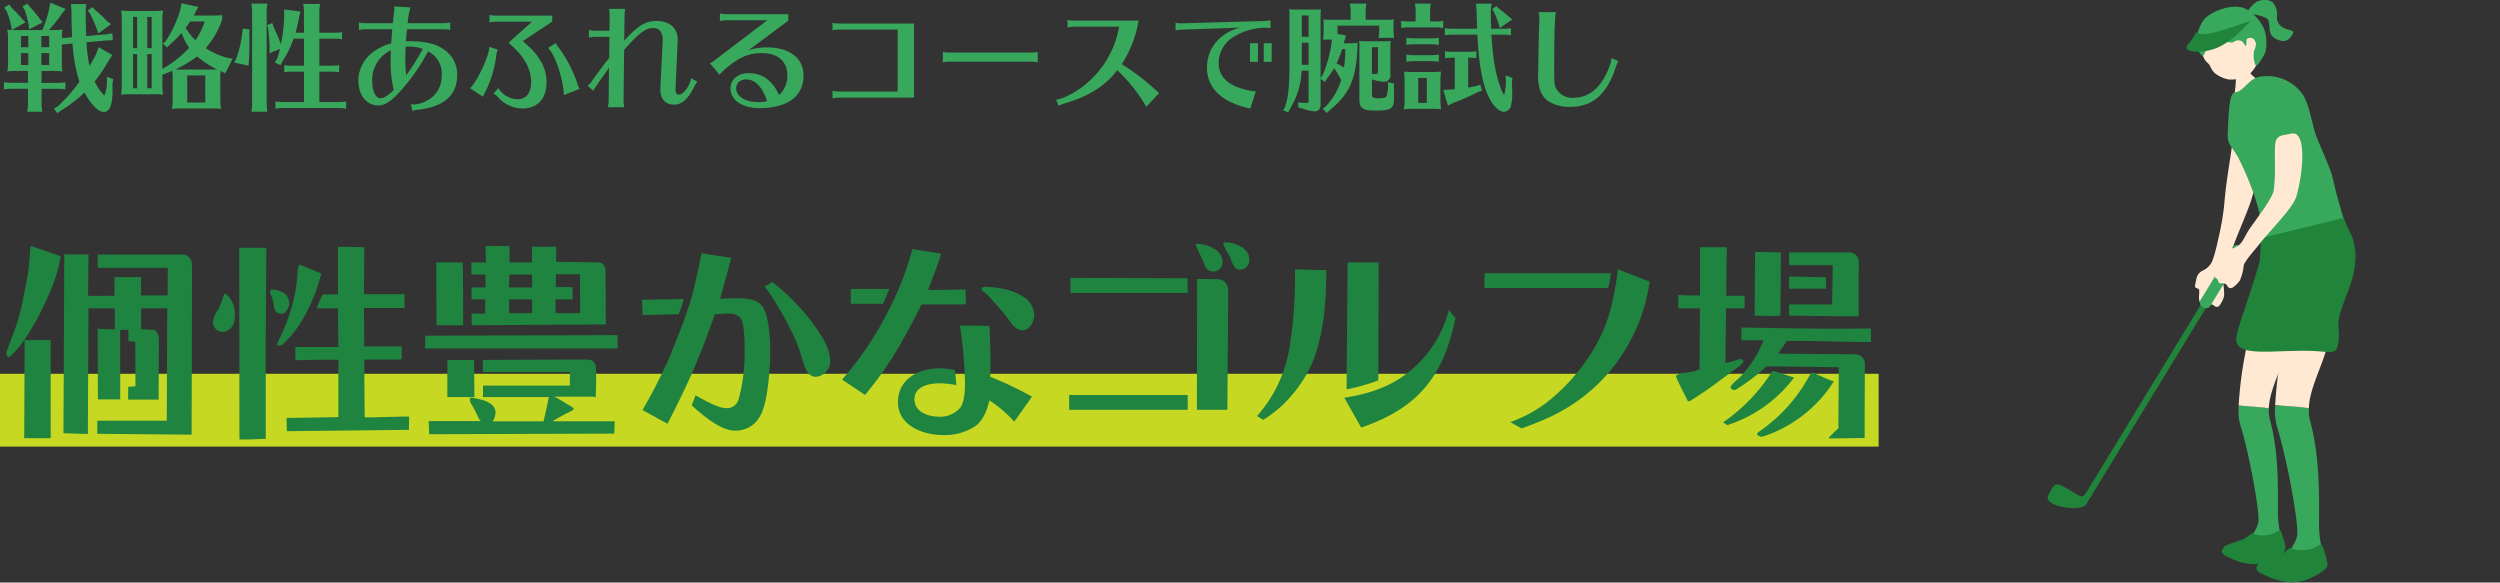
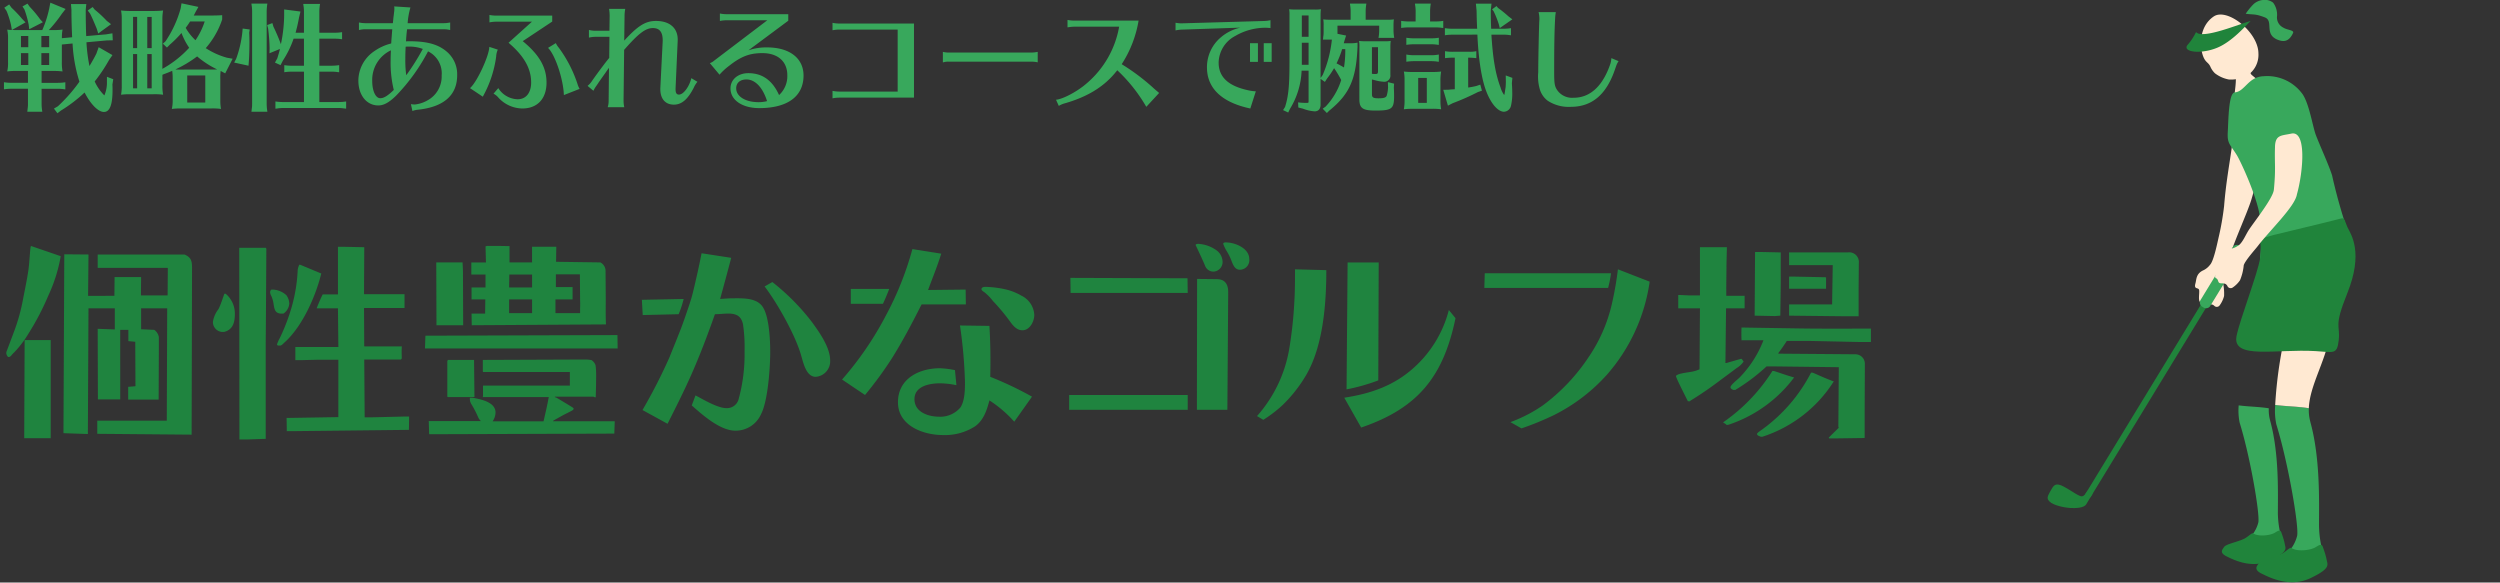
<svg xmlns="http://www.w3.org/2000/svg" width="515" height="120" viewBox="0 0 515 120">
  <rect x="0" y="0" width="515" height="120" fill="#333333" stroke="none" />
  <defs>
    <clipPath id="clip-path">
      <rect id="Rectangle_6423" data-name="Rectangle 6423" width="515" height="120" transform="translate(-14208 12570)" fill="#fff" stroke="#707070" stroke-width="1" />
    </clipPath>
    <clipPath id="clip-path-2">
      <rect id="Rectangle_6344" data-name="Rectangle 6344" width="63.421" height="119.938" fill="none" />
    </clipPath>
  </defs>
  <g id="scene_text01" transform="translate(14208 -12570)">
    <g id="Mask_Group_2144" data-name="Mask Group 2144" clip-path="url(#clip-path)">
      <g id="Group_6200" data-name="Group 6200" transform="translate(-13786.185 12570)">
        <g id="Group_6200-2" data-name="Group 6200" clip-path="url(#clip-path-2)">
          <path id="Path_27728" data-name="Path 27728" d="M54.871,16.128c.18-.056,2.594-.606,2.812-.7.215.377,0,3.9.925,4.7,2.9,2.509,8.97,6.445,6.982,7.6-1.188,1.2-4.208,1.146-6.444,1.682-.439.105-4.572.3-4.505-1.671.056-1.636.707-5.2.673-6.786a21.431,21.431,0,0,0-.223-2.569c-.073-.762-.135-1.988-.219-2.258" transform="translate(-16.545 -4.672)" fill="#ffe9d2" />
          <path id="Path_27729" data-name="Path 27729" d="M57.132,12.291A5.061,5.061,0,0,1,55,16.741a6.977,6.977,0,0,1-3.947.939,6.7,6.7,0,0,1-2.882-1.287,4.245,4.245,0,0,1-.929-1.34c-.532-1.192-1.292-.712-1.847-3.43-.169-.825-.562-4.841,2.537-6.935,2.725-1.841,9.165,3.176,9.2,7.6" transform="translate(-13.712 -1.301)" fill="#ffe9d2" />
-           <path id="Path_27730" data-name="Path 27730" d="M48.1,8.5c-1.88-1.161-2.167,4.369-3.044,3.483-2.332-2.356-.35-6.672.812-7.727,1.62-1.471,5.99-3.231,8.594-1.658A9.155,9.155,0,0,1,57.99,6.791a9.065,9.065,0,0,1,.172,4.616,11.637,11.637,0,0,1-1.713,2.659c-.48.551-1.021-2.393-.486-3.257.549-1.632.116-1.942-.335-2.244s-1.341-.178-1.348.323c-.035,2.493-.417.233-1.183.091-2.081-.386-.32,1.36-5-.478" transform="translate(-13.313 -0.6)" fill="#38a85c" />
          <path id="Path_27731" data-name="Path 27731" d="M41.244,11.136a11.365,11.365,0,0,0,1.75-2.652c1.3,1.606,9.232-1.8,11.242-2.265-1.025.968-3.753,4.163-6.785,5.458-3.393,1.449-7.385.951-6.207-.541" transform="translate(-12.424 -1.883)" fill="#20843b" />
          <path id="Path_27732" data-name="Path 27732" d="M58.52,2.826A13.838,13.838,0,0,1,60.133.856a3.39,3.39,0,0,1,1.841-.85A2.843,2.843,0,0,1,64.169.55a4.129,4.129,0,0,1,.791,2.917,2.325,2.325,0,0,0,1.3,2.218c.779.514,2.284.507,2.016,1.1-.785,1.733-1.834,1.85-2.872,1.511-3.345-1.092-.95-3.958-2.978-4.728s-2.244-.5-3.909-.74" transform="translate(-17.719 0)" fill="#38a85c" />
          <path id="Path_27733" data-name="Path 27733" d="M51.149,42.644c-.5,3.7-1.219,7.382-1.618,12.357a56.887,56.887,0,0,1-1.16,6.582c-.257,1.14-.994,4.715-1.719,5.474a3.872,3.872,0,0,1-1.314,1.114c-1.622.692-1.477,1.92-1.707,2.727-.4,1.4.686.718.768,1.443s-.3,2.4.344,2.455.586.812,1.215.665c.466-.109.949-.45,1.512.024a.727.727,0,0,0,1.125-.02,5.6,5.6,0,0,0,.934-1.954,10.409,10.409,0,0,0-.333-3.181c-.041-1.053,1.117-3.867,1.387-4.71,1.3-4.057,3.589-8.917,4.54-11.875,1.408-4.653,2.494-10.361.035-11.15-1.989-.638-3.675-2.412-4.008.051" transform="translate(-13.184 -12.528)" fill="#ffe9d2" />
          <path id="Path_27734" data-name="Path 27734" d="M62.9,122.857c1.841,6.653,1.622,14.488,1.606,18.816a19.3,19.3,0,0,0,.549,4.645,19.214,19.214,0,0,1-.188,3.092c.128,2.164-7.8,1.126-6.294-2.288,0-.008.02,0,.026-.006a6.666,6.666,0,0,0,1.88-3.221c.356-1.779-1.7-13.668-3.842-20.544a12.268,12.268,0,0,1-.2-3.577c2.05.268,4.111.27,6.2.6a8.052,8.052,0,0,0,.266,2.486" transform="translate(-17.08 -36.266)" fill="#38a85c" />
-           <path id="Path_27735" data-name="Path 27735" d="M58.507,99.776s8.185-.1,7.922,1.443c-.776,4.558-3.614,8.958-3.78,13.1-2.089-.328-4.149-.33-6.2-.6a79.123,79.123,0,0,1,2.057-13.941" transform="translate(-17.093 -30.211)" fill="#ffe9d2" />
          <path id="Path_27736" data-name="Path 27736" d="M63.79,157.34c-.224-.929-.724-.535-1.408-.128-1.033.614-3.487.821-4.431.137-.3-.217-1.038.73-2.009,1.167-1.489.671-3.648,1.035-4.034,1.676-.222.37-1.064,1.092.508,1.87s5.29,2.651,9.11.812,3.029-2.45,2.9-3.414a15.423,15.423,0,0,0-.632-2.121" transform="translate(-15.589 -47.469)" fill="#20843b" />
          <path id="Path_27737" data-name="Path 27737" d="M74.443,123.088c2.057,7.434,1.812,16.19,1.8,21.026a21.593,21.593,0,0,0,.613,5.191,21.482,21.482,0,0,1-.21,3.456c.143,2.418-8.716,1.258-7.033-2.557,0-.01.022,0,.029-.008a7.458,7.458,0,0,0,2.1-3.6c.4-1.988-1.9-15.274-4.293-22.958a13.721,13.721,0,0,1-.227-4c2.291.3,4.593.3,6.927.669a8.99,8.99,0,0,0,.3,2.778" transform="translate(-20.343 -36.227)" fill="#38a85c" />
          <path id="Path_27738" data-name="Path 27738" d="M69.53,97.3s9.147-.115,8.853,1.613c-.867,5.093-4.038,10.01-4.224,14.635-2.334-.367-4.637-.369-6.928-.669A88.406,88.406,0,0,1,69.53,97.3" transform="translate(-20.357 -29.46)" fill="#ffe9d2" />
          <path id="Path_27739" data-name="Path 27739" d="M75.433,161.623c-.251-1.038-.809-.6-1.574-.143-1.154.687-3.9.918-4.952.153-.334-.241-1.16.816-2.245,1.3-1.664.749-4.077,1.156-4.507,1.873-.248.412-1.189,1.219.568,2.09s5.912,2.962,10.18.908,3.385-2.738,3.237-3.816a17.253,17.253,0,0,0-.706-2.37" transform="translate(-18.676 -48.746)" fill="#20843b" />
          <path id="Path_27740" data-name="Path 27740" d="M67.527,60.891c-9.124,2.159-7.59,1.385-7.655-.86a41.064,41.064,0,0,0,0-8.242c-.482-4.24-4.054-11.826-4.788-13.008-1.4-2.256-2.017-2.347-1.871-4.781.137-2.268.149-8.061,1.437-8.152,2.079-.148,2.753-3.214,5.925-3.327a8.986,8.986,0,0,1,8.082,3.744c1.4,2.155,2.05,6.725,2.755,8.516.947,2.411,2.617,6.046,3.285,8.15a112.083,112.083,0,0,0,3.7,12.861c-.064,3.845-4.255,3.118-10.871,5.1" transform="translate(-16.106 -6.817)" fill="#38a85c" />
          <rect id="Rectangle_6343" data-name="Rectangle 6343" width="59.557" height="1.244" transform="translate(7.743 101.813) rotate(-58.618)" fill="#20843b" />
          <path id="Path_27741" data-name="Path 27741" d="M51.79,72.762a1.022,1.022,0,0,1,1.414-.208l.121.074a1.022,1.022,0,0,1,.462,1.353L47.065,85.008a1.023,1.023,0,0,1-1.414.208l-.121-.074a1.023,1.023,0,0,1-.463-1.353Z" transform="translate(-13.612 -21.912)" fill="#38a85c" />
          <path id="Path_27742" data-name="Path 27742" d="M9.259,145.081s-.82,1.281-1.295,2.124-2.336.842-3.355.788-3.4-.508-4.187-1.3c-.6-.6-.553-.93.079-2.066.685-1.231.933-1.579,1.812-1.435,1.007.166,3.411,1.933,4.031,2.174.415.161.9.629,1.618-.551s1.3.264,1.3.264" transform="translate(0 -43.349)" fill="#20843b" />
          <path id="Path_27743" data-name="Path 27743" d="M60.636,72.745c.7-4.383-1.527-3.568,2.806-4.812,1.778-.467,10.261-2.436,13.906-3.4.8-.211.736.648,1.292,1.83.784,1.534,3.31,5.245-.045,13.584-2.884,7.166-1.4,6.384-1.767,9.685-.337,3.027-1.056,2.445-4.8,2.224-8.1-.478-17.237,1.816-16.24-3.128.7-3.451,4.335-12.771,4.849-15.984" transform="translate(-16.869 -19.531)" fill="#20843b" />
          <path id="Path_27744" data-name="Path 27744" d="M61.821,42.132c-.125,3.384.2,4.465-.239,8.891-.178,1.778-4.125,6.668-5.2,8.346-.63.984-1.341,2.785-2.281,3.252a3.871,3.871,0,0,1-1.615.6c-1.76.1-2.042,1.3-2.533,1.983-.855,1.184.4.908.231,1.618s-1.1,2.152-.513,2.426.276.964.916,1.039c.476.056,1.045-.1,1.414.537a.728.728,0,0,0,1.065.364,5.61,5.61,0,0,0,1.542-1.52,10.442,10.442,0,0,0,.77-3.1c.319-1,2.366-3.257,2.906-3.957,2.6-3.374,7.643-8.141,8.044-10.616,1.285-4.562,2.069-13.238-1.148-12.537-2.041.444-3.272.2-3.364,2.679" transform="translate(-14.983 -11.934)" fill="#ffe9d2" />
        </g>
      </g>
      <g id="Group_6221" data-name="Group 6221" transform="translate(-5219 3533)">
-         <rect id="Rectangle_6342" data-name="Rectangle 6342" width="387" height="15" transform="translate(-8989 9114)" fill="#c7d823" />
        <path id="Path_28020" data-name="Path 28020" d="M6.278-35.948c-.172,1.505-.215,3.1-.43,4.6-.3,2.064-.731,4.042-1.118,6.063a38.749,38.749,0,0,1-1.849,6.622L1.462-14.878a1.594,1.594,0,0,0-.172.645,1.334,1.334,0,0,0,.387.774h.215a.983.983,0,0,0,.43-.3,4.281,4.281,0,0,1,.6-.645,21.809,21.809,0,0,0,2.967-3.913,52.964,52.964,0,0,0,4.042-7.74,32.262,32.262,0,0,0,2.58-8.17L6.364-36.335ZM18.1,2.408l.129-25.886H23.65v4.343l-3.526-.129L20.167-4.73h4.6V-19.049h1.677v2.322l1.419.129.043,9.159-1.5.129v2.623H32.68l.043-10.406v-2.451a2.29,2.29,0,0,0-.946-1.505l-2.709-.129v-4.3h5.375L34.357-.344H20.038V2.365l19.436.172.086-34.142c0-1.462-.043-2.322-1.548-2.967H20.124v2.752H34.572l-.043,5.676h-5.5l.043-3.784H23.607l-.043,3.87H18.146l.086-8.514-4.988-.043L13.072,2.236Zm-7.654.86v-20.21H5.074L4.988,3.268ZM69.617-26.359H66.478c-.43.86-.774,1.677-1.118,2.537l-.129.344h4.386l.086,7.955H60.845v2.709h1.29L65.7-12.9h4V-1.075L59.039-.9l.043,2.709h1.763l23.392-.258L84.28-1.2h-.688l-7.1.172H75.121l-.086-11.911H82.6a.509.509,0,0,0,.172-.3,22.487,22.487,0,0,1,0-2.408h-7.74l-.043-7.912h8.342V-26.4H74.992c0-3.225.043-6.45.043-9.675l-4.3-.086H69.617ZM49.321,3.526h1.806L54.739,3.4V-16.512l.043-5.375.086-13.846-.086-.215h-5.5ZM61.662-32.465a2.99,2.99,0,0,0-.344,1.247,32.827,32.827,0,0,1-1.2,7.353,40.1,40.1,0,0,1-2.494,6.536,8.841,8.841,0,0,0-.559,1.247c0,.129.129.215.172.258h.6a1.544,1.544,0,0,0,.43-.3l.215-.215c3.741-3.268,6.536-9.546,7.7-14.319l-4.343-1.806ZM55.9-27.348a.75.75,0,0,0-.258.516,1.825,1.825,0,0,0,.258.817,6.3,6.3,0,0,1,.473,1.763c.172.989.3,1.72,1.376,1.849h.645a2.742,2.742,0,0,0,1.2-2.064,3.083,3.083,0,0,0-.6-1.72,4.445,4.445,0,0,0-2.838-1.161Zm-9.675.86c-.387,1.032-.731,2.193-1.2,3.139a5.747,5.747,0,0,0-1.161,2.623,2.042,2.042,0,0,0,1.892,2.107h.387c1.763-.43,2.236-1.849,2.236-3.655a5.336,5.336,0,0,0-1.892-4.214Zm53.793-9.761.086,3.311h-3.01v2.494h2.924v2.666H97.137v2.451h2.838L99.932-22.4H97.137L97.18-20l27.649-.172c-.086-1.763-.043-3.569-.043-5.375l-.043-5.59a1.951,1.951,0,0,0-1.075-1.806l-9.116-.129.043-3.1h-4.988v3.225h-4.644v-3.354l-2.279-.043h-2.365ZM89.913-20h5.5l-.043-10.75c0-.731-.043-1.462-.086-2.193H89.87ZM119.5-25.112c.043.6,0,1.5,0,1.677v.946h-5.074v-2.838h3.526v-2.537h-3.44v-2.623h4.945Zm-9.89-2.666h-4.73l.043-2.666h4.687Zm0,5.289h-4.73v-2.838h4.73ZM87.634-17.845l-.086,2.623h39.689l-.043-2.752Zm11.825,4.988v2.365l.086.129H117.39v2.8H99.5v2.193l-.086.172h13.631c-.3,1.677-.688,3.311-1.075,4.988H101.48a3.359,3.359,0,0,0,.6-1.806c0-2.193-3.1-2.752-4.773-3.053h-.516v.3a2.115,2.115,0,0,0,.215.86A21.541,21.541,0,0,1,98.47-1.118a2.4,2.4,0,0,0,.6.86H88.322l.086,2.709,38.141-.129.086-2.537H113.95c0-.129.086-.172.172-.215l1.548-.86c.6-.344,1.677-.86,2.15-1.118.129-.086.344-.215.344-.387,0-.129-.172-.258-.258-.3-.387-.258-3.1-1.892-3.354-2.021-.086,0-.258-.043-.258-.172h7.955l.3.129h.172c.043-1.548.086-3.1.086-4.687a14.626,14.626,0,0,0-.129-1.935,2.149,2.149,0,0,0-.817-1.032,6.563,6.563,0,0,0-1.29-.129Zm-7.31.215v7.31l.043.129h5.547l-.086-7.654H92.278ZM144.523-34.83c-.516,2.666-1.118,5.332-1.763,8-.43,1.763-1.075,3.526-1.677,5.289-.946,2.752-2.107,5.461-3.182,8.17a111.725,111.725,0,0,1-5.547,10.836L137.514.3c2.021-4,4.042-8,5.762-12.126,1.462-3.44,2.752-6.923,4-10.449.9,0,1.806-.129,2.752-.129,1.72,0,2.752.559,3.053,2.365a32.458,32.458,0,0,1,.3,5.418,34.976,34.976,0,0,1-1.247,9.933,2.47,2.47,0,0,1-2.494,1.763c-1.806,0-4.73-1.763-6.364-2.623L142.5-3.483c2.236,1.978,5.848,5.2,8.987,5.2a5.706,5.706,0,0,0,5.289-3.4c1.419-2.666,1.892-9.718,1.892-12.814,0-2.408-.215-7.009-1.419-9.073-1.2-2.15-4.214-1.978-6.321-1.978-.86,0-1.72.086-2.58.129.774-2.838,1.548-5.633,2.279-8.471Zm12.986,6.837c2.623,3.44,6.278,9.933,7.482,14.061.473,1.548,1.032,4.558,3.053,4.558a3.214,3.214,0,0,0,2.967-3.4c0-2.709-2.322-5.934-3.87-8.041A46.15,46.15,0,0,0,159.1-28.9Zm-25.284,2.752L132.4-22.1l7.4-.172a20.614,20.614,0,0,0,1.032-3.139ZM187.953-35.69a64.33,64.33,0,0,1-5.5,13.76,66.869,66.869,0,0,1-8.987,13.115l4.73,3.182a76.819,76.819,0,0,0,5.461-7.439c2.279-3.612,4.257-7.4,6.192-11.223h9.116l-.043-3.053-7.74.086c.9-2.451,1.935-4.945,2.709-7.482Zm25.112,13.545A4.683,4.683,0,0,0,210.4-26.1a11.92,11.92,0,0,0-3.44-1.333,21.18,21.18,0,0,0-4.042-.473c-.3,0-.731.129-.731.473,0,.258.344.473.559.6a10.548,10.548,0,0,1,1.806,1.849,40.671,40.671,0,0,1,3.483,4.171c.645.9,1.419,1.849,2.58,1.849C212.162-18.963,213.065-20.812,213.065-22.145Zm-37.8-2.279h6.622c.473-.989.9-2.021,1.29-3.053h-7.912Zm22.489,4.472a96.846,96.846,0,0,1,1.032,11.7c0,1.591-.043,3.827-.946,5.2a5.418,5.418,0,0,1-4.386,1.892c-2.236,0-5.074-.946-5.074-3.612,0-2.709,3.139-3.268,5.289-3.268a17.83,17.83,0,0,1,3.354.387l-.3-3.1a19.045,19.045,0,0,0-3.1-.387c-4.3,0-8.643,2.15-8.643,7.009,0,4.816,5.16,6.751,9.288,6.751A11.425,11.425,0,0,0,200.939.774c1.72-1.29,2.365-3.311,2.881-5.289a24.894,24.894,0,0,1,5.117,4.386l3.655-5.16a71.45,71.45,0,0,0-8.6-4.085c.086-3.483.043-6.966-.172-10.492Zm59.6-13.674c0-2.236-2.924-3.44-4.859-3.44-.172,0-.516.043-.516.3a9.164,9.164,0,0,0,.86,1.72,10.267,10.267,0,0,1,.688,1.376c.387.9.688,2.236,1.892,2.236A1.971,1.971,0,0,0,257.355-33.626ZM250-31.046a1.981,1.981,0,0,0,1.849-2.107,3,3,0,0,0-1.247-2.279,7.066,7.066,0,0,0-3.784-1.333c-.172,0-.516.043-.516.258.688,1.462,1.376,2.881,1.978,4.343A1.837,1.837,0,0,0,250-31.046Zm-5.375,1.376L220.5-29.756l.043,3.1H244.67Zm8.385,2.838c0-1.591-.645-2.666-2.365-2.666l-4.042-.043L246.562-2.58h6.278Zm-8.342,21.2H220.246V-2.58H244.67Zm32.723-1.161a38.931,38.931,0,0,0,6.536-1.849l.086-24.295h-6.407ZM266.772-31.519c0,2.193,0,4.343-.129,6.536a85.52,85.52,0,0,1-1.075,9.933,27.837,27.837,0,0,1-6.622,13.76l1.29.774a25.814,25.814,0,0,0,4.042-3.1,29.227,29.227,0,0,0,4.73-6.02c3.569-6.02,4.214-14.792,4.214-21.715Zm31.691,8.385a23.97,23.97,0,0,1-7.009,11.7c-4.214,3.87-8.987,5.5-14.534,6.364L280.4,1.075c11.739-4,16.942-10.535,19.436-22.532Zm34.83-8.385a68.316,68.316,0,0,1-1.29,7.31,32.122,32.122,0,0,1-4.644,10.621,39.513,39.513,0,0,1-9.546,10.105,29.659,29.659,0,0,1-6.665,3.44l2.279,1.29a59.379,59.379,0,0,0,6.622-2.709A36.567,36.567,0,0,0,331.014-9.8a36.838,36.838,0,0,0,8.815-19.178Zm-2.021,3.827a23.3,23.3,0,0,0,.6-3.01H305.859l-.086,3.01Zm18.92-8.385v9.933h-2.15l-1.935-.086h-.387v2.752h4.472l-.086,12.556a7.489,7.489,0,0,1-1.978.559c-1.935.3-2.322.387-2.838.731,0,.043-.043.086-.043.129s.043.086.043.129c.3.9,1.935,4.042,2.408,5.031h.43l.129-.129c1.806-1.118,3.612-2.322,5.332-3.612l4.171-3.1a4.655,4.655,0,0,0,1.419-1.333l-.387-.559h-.172l-3.01.86h-.172l.129-11.266h3.827v-2.58H355.61V-27.09c0-1.806.043-3.569.043-5.375l.086-3.612Zm11.266,14.1,4.171.086,1.118-.086.086-6.536V-35l-3.913-.086h-1.376Zm7.1-10.406h8.987l-.129,8.084h-8.858v2.322l11.309.129h3.01v-5.891l.043-5.117A1.988,1.988,0,0,0,380.636-35H368.553Zm0,2.365v2.494h7.611V-29.8l-.086-.086-6.235-.129Zm-9.8,10.492c-.043.9-.043,1.763,0,2.623h4.515a22.555,22.555,0,0,1-5.074,7.826c-.344.3-1.72,1.419-1.72,1.849,0,.3.387.473.6.559h.387a39,39,0,0,0,6.45-4.859h.989l13.889.172L378.7.86l.086.258L376.766,3.1l-.043.129.129.086h1.032l6.149-.086.086-.043V-2.193l.043-9.89a1.959,1.959,0,0,0-2.064-1.935l-15.781-.129.086-.215c.6-.774,1.161-1.591,1.677-2.408h4.687l9.976.215h2.666v-2.752c-5.117,0-10.234.043-15.351-.043l-10.621-.172Zm6.364,8.944A36.585,36.585,0,0,1,354.965,0a.938.938,0,0,0,.215.172,1.22,1.22,0,0,1,.473.344H356a27.7,27.7,0,0,0,13.588-9.761c-1.419-.387-2.795-.9-4.171-1.333Zm7.955.344a33.162,33.162,0,0,1-9.933,11.61c-.215.172-1.2.774-1.2,1.032,0,.3.559.473.774.559h.344A27.325,27.325,0,0,0,377.755-8.428c-1.462-.516-2.924-1.2-4.343-1.806Z" transform="translate(-8989 9124)" fill="#1f843f" />
        <path id="Path_28021" data-name="Path 28021" d="M3.456-14.808H3.024l-.552-.024,2.784-1.56-.7-.72a25.909,25.909,0,0,0-2.184-2.3l-.48-.672-1.008.672.456.648a17.736,17.736,0,0,1,.936,2.952l.168.984H2.256a6.406,6.406,0,0,1-.768-.072,8.244,8.244,0,0,1,.168,1.968v4.7a7.6,7.6,0,0,1-.168,1.944,14.454,14.454,0,0,1,1.584-.1H5.76v2.448H2.376a9.8,9.8,0,0,1-1.56-.12v1.464a9.8,9.8,0,0,1,1.56-.12H5.76V.432a5.894,5.894,0,0,1-.072.984L5.64,1.9l-.024.12h3.1A9.626,9.626,0,0,1,8.568.432V-2.712H11.9a8.144,8.144,0,0,1,1.32.1l.24.024V-4.056a9.6,9.6,0,0,1-1.56.12H8.568V-6.384H11.3a14.454,14.454,0,0,1,1.584.1,9.579,9.579,0,0,1-.144-1.944v-3.6l2.208-.216a31.145,31.145,0,0,0,1.416,7.872A32.494,32.494,0,0,1,11.928.888l-.816.48.72.96.72-.552a29.421,29.421,0,0,0,4.872-3.72C18.672.48,20.232,2.064,21.408,2.064c1.2,0,1.776-1.464,1.776-4.512,0-.216,0-.648-.024-1.152l.168-1.08-1.3-.5V-3.96A6.56,6.56,0,0,1,21.5-1.344a9.63,9.63,0,0,1-1.992-2.88A32.549,32.549,0,0,0,22.464-8.64l.7-1.008L20.328-11.28l-.48,1.344c-.48.936-.72,1.368-1.416,2.544a33.275,33.275,0,0,1-.624-4.9l4.224-.384,1.2-.024-.072-1.44-1.272.216-4.128.36c-.048-1.1-.1-3.072-.1-5.448l.12-1.152H14.616l.1,1.128c0,2.088.072,4.128.144,5.712l-2.112.192v-.24a8.318,8.318,0,0,1,.144-1.536,13.03,13.03,0,0,1-1.968.1h-.864a27.949,27.949,0,0,0,2.688-3.36l.768-.984-3.144-1.3-.24,1.248a22.875,22.875,0,0,1-1.416,4.392Zm6.672,3.528H8.52v-2.3h1.608Zm-4.3-2.3v2.3H4.32v-2.3Zm4.3,3.528v2.448H8.52v-2.448Zm-5.808,0H5.832v2.448H4.32Zm14.76-9.5-1.008.72.48.624c.384.768.624,1.3,1.368,3.1l.312,1.008,2.64-1.92-.864-.672a23.056,23.056,0,0,0-2.472-2.3Zm-13.416-.7-1.032.576.408.648A20.21,20.21,0,0,1,5.9-15.96l.12.984,2.808-1.44-.552-.6a23.7,23.7,0,0,0-2.16-2.592Zm21.264,1.512a16.523,16.523,0,0,1-1.992-.1,8.982,8.982,0,0,1,.144,1.728V-3.456a9.549,9.549,0,0,1-.144,1.968,13.813,13.813,0,0,1,1.656-.1h5.016a12.415,12.415,0,0,1,1.992.1,9.968,9.968,0,0,1-.144-1.968V-5.592l.144-.072c.912-.336,1.32-.5,1.872-.744a10.259,10.259,0,0,1,.1,1.632V-.552A8.338,8.338,0,0,1,35.4,1.44a13.447,13.447,0,0,1,1.56-.1h6.576a12.415,12.415,0,0,1,1.992.1,9.421,9.421,0,0,1-.144-1.56V-4.776a10.658,10.658,0,0,1,.072-1.608l.936.5L47.928-8.9l-1.2-.216a15.719,15.719,0,0,1-4.344-1.968,17.333,17.333,0,0,0,3.384-5.9v-.888c-1.056.072-1.752.072-3.384.072H39.912l.408-.792.552-.984-3.48-.744L37.224-19.3A22.864,22.864,0,0,1,34.1-12.5l-.552.5.84.792.6-.6a22.648,22.648,0,0,0,2.4-2.4,13.93,13.93,0,0,0,1.584,3.048,21.687,21.687,0,0,1-5.52,4.344V-16.848A10.221,10.221,0,0,1,33.6-18.84a16.782,16.782,0,0,1-1.992.1Zm3.408,1.224h.912v6.432h-.912Zm-2.928,6.432V-17.52h.84v6.432Zm9.936,4.416c-.672,0-.96,0-1.224-.024a24.407,24.407,0,0,0,4.488-2.688A18.777,18.777,0,0,0,44.736-6.7c-.384.024-.528.024-1.2.024Zm4.824-9.912a14.769,14.769,0,0,1-1.9,3.864,10.959,10.959,0,0,1-2.016-2.544c.264-.336.624-.864.912-1.32ZM30.336-9.864h.912v7.056h-.912Zm-2.088,0v7.056h-.84V-9.864Zm14.04,4.416V.12h-3.72V-5.448Zm18.6-8.808c.288-1.056.48-1.872.72-3.168l.288-1.2-3.36-.432v1.272a30.511,30.511,0,0,1-.672,5.9l-.024-.072A36.6,36.6,0,0,0,56.328-15.5l-.216-.744-1.08.408.192.672a35.3,35.3,0,0,1,.312,4.128l-.024,1.008,2.16-.888c-.192.792-.312,1.176-.552,1.944l-.48.864,1.152.528.48-.936a20.221,20.221,0,0,0,2.208-4.512h2.136v5.568H60.1a9.722,9.722,0,0,1-1.536-.12V-6.12A9.523,9.523,0,0,1,60.1-6.24h2.52V.024H58.344A10.779,10.779,0,0,1,56.736-.1V1.392l.24-.024.456-.072c.312-.024.576-.048.912-.048H69.72a6.415,6.415,0,0,1,1.008.072l.456.048.12.024V-.1a9.688,9.688,0,0,1-1.584.12H65.784V-6.24h2.5c.408,0,.72.024.984.048l.336.048.264.024V-7.584a9.688,9.688,0,0,1-1.584.12h-2.5v-5.568h3.1a10.077,10.077,0,0,1,1.584.12v-1.464a9.688,9.688,0,0,1-1.584.12h-3.1V-18.6a10.515,10.515,0,0,1,.144-1.584H62.472l.024.24.072.456c.024.312.048.552.048.888v4.344Zm-10.9-.864-.072.816A23.072,23.072,0,0,1,48.648-8.88l-.408.768,2.952.648.072-.912c.072-.792.12-2.592.12-3.744,0-.648,0-1.176-.048-2.136l.1-.672Zm1.8,17.136H55.08A10.051,10.051,0,0,1,54.936.432v-19.1a9.834,9.834,0,0,1,.144-1.584H51.792l.024.216.072.48c.024.288.048.576.048.888V.432a6.1,6.1,0,0,1-.072.984l-.048.48ZM73.944-14.808a5.421,5.421,0,0,1,1.344-.168h5.52l-.024.264c-.144,1.92-.168,2.088-.192,2.664a10.419,10.419,0,0,0-3.48,1.584,7.363,7.363,0,0,0-3.288,6.072c0,3,1.7,5.112,4.1,5.112,1.152,0,2.256-.624,3.7-2.04a39.086,39.086,0,0,0,6.552-9.1,5.047,5.047,0,0,1,2.808,4.968,5.607,5.607,0,0,1-2.976,5.16A6.566,6.566,0,0,1,85.44.528a6.7,6.7,0,0,1-.792-.072l.312,1.416a3.865,3.865,0,0,1,1.08-.264c5.352-.552,8.136-2.976,8.136-7.1a6.088,6.088,0,0,0-2.04-4.776c-1.752-1.56-4.056-2.232-7.752-2.232a5.9,5.9,0,0,0-.744.024c.024-.672.12-1.752.216-2.5h7.536a5.287,5.287,0,0,1,1.344.168v-1.56a7.137,7.137,0,0,1-1.344.144H83.976a15.03,15.03,0,0,1,.576-3.24l-3.36-.216a1.8,1.8,0,0,1,.048.48,4.9,4.9,0,0,1-.072.816c-.024.264-.024.312-.12.984-.024.336-.072.672-.1,1.032l-.024.144h-5.64a7.137,7.137,0,0,1-1.344-.144ZM80.52-10.44c-.048,1.056-.048,1.248-.048,1.9a23.58,23.58,0,0,0,.648,6.072c-1.3,1.248-2.064,1.7-2.784,1.7-.96,0-1.656-1.512-1.656-3.528a6.721,6.721,0,0,1,3.84-6.336Zm6.576-.48A46.493,46.493,0,0,1,83.688-5.5a22.22,22.22,0,0,1-.192-3.24c0-.888.024-1.9.072-2.64a6.294,6.294,0,0,1,.7-.024A7.892,7.892,0,0,1,87.1-10.92Zm22.488-5.616-4.824,4.344c3.168,2.688,4.656,5.3,4.656,8.16,0,2.16-1.056,3.48-2.784,3.48a4.866,4.866,0,0,1-3.984-2.3L101.664-1.7a3.076,3.076,0,0,1,.864.648,6.791,6.791,0,0,0,5.064,2.4c3.12,0,4.992-2.016,4.992-5.328,0-3.144-1.464-5.712-4.9-8.544l6.072-4.032v-1.224H102.168a7.345,7.345,0,0,1-1.344-.144v1.536a7.562,7.562,0,0,1,1.344-.144ZM99.456-1.08a23.343,23.343,0,0,0,2.76-8.3,3.681,3.681,0,0,1,.336-1.392l-1.752-.576c-.048,1.92-2.616,7.392-3.984,8.5ZM119.4-2.688a4.565,4.565,0,0,1-.456-1.08,26.6,26.6,0,0,0-3.84-7.416,3.88,3.88,0,0,1-.6-.936l-1.608.984c1.464,1.416,3.144,6.408,3.264,9.72Zm6.144-11.976h-2.88a5.421,5.421,0,0,1-1.344-.168v1.584a5.705,5.705,0,0,1,1.344-.168h2.88L125.5-9.072c-.744.888-2.3,2.976-3.456,4.608a4.283,4.283,0,0,1-1.008,1.152l1.2,1.008.048-.072a5.969,5.969,0,0,1,.528-.888c.192-.264.384-.552.552-.816.5-.72.984-1.392,1.44-2.04.24-.36.312-.456.648-.912l-.072,6.768a4.237,4.237,0,0,1-.192,1.344h3.408a6.571,6.571,0,0,1-.144-1.344l.12-10.464c2.976-3.408,4.416-4.488,5.928-4.488,1.368,0,2.016.816,2.016,2.544,0,.072,0,.288-.024.6l-.456,9.1c-.12,2.208.936,3.528,2.784,3.528,1.608,0,2.856-1.08,4.08-3.456a5.186,5.186,0,0,1,.768-1.248L142.416-4.9c-.432,1.776-1.632,3.384-2.544,3.384-.552,0-.744-.384-.7-1.392l.408-9.168.024-.528c.12-2.544-1.584-4.08-4.464-4.08-2.16,0-3.72.96-6.552,4.056l.072-5.208a7.138,7.138,0,0,1,.144-1.344h-3.336a10.243,10.243,0,0,1,.12,1.344Zm32.52-2.16-10.9,8.28a2.724,2.724,0,0,1-.936.552l1.992,2.376a12.727,12.727,0,0,1,1.944-1.8c2.5-1.968,4.248-2.64,6.888-2.64,3.192,0,5.136,1.728,5.136,4.56a5.288,5.288,0,0,1-1.7,4.08c-1.368-3.024-3.432-4.512-6.336-4.512-2.136,0-3.672,1.32-3.672,3.144,0,2.4,2.424,4.056,5.928,4.056,5.832,0,9.12-2.424,9.12-6.72,0-3.552-2.88-5.784-7.488-5.784a11.069,11.069,0,0,0-3.864.6l8.208-6.1v-1.344H149.64a6.94,6.94,0,0,1-1.344-.144v1.536a7.344,7.344,0,0,1,1.344-.144ZM158.016-.168a7.008,7.008,0,0,1-1.752.216c-2.688,0-4.608-1.176-4.608-2.856,0-1.128.816-1.824,2.112-1.824C155.568-4.632,157.128-2.976,158.016-.168ZM184.92-14.9V-2.136H172.848A6.94,6.94,0,0,1,171.5-2.28V-.744a7.345,7.345,0,0,1,1.344-.144H188.28V-16.152H172.848A6.94,6.94,0,0,1,171.5-16.3v1.536a7.345,7.345,0,0,1,1.344-.144Zm28.848,4.584a7.329,7.329,0,0,1-1.248.144H195.48a5.09,5.09,0,0,1-1.248-.144v2.184A3.556,3.556,0,0,1,195.48-8.3h17.04a5.625,5.625,0,0,1,1.248.144ZM230.544-15.5A19.783,19.783,0,0,1,223.872-3.84C222-2.184,218.928-.552,217.536-.456l.576,1.272a4.827,4.827,0,0,1,1.32-.552c4.464-1.3,7.728-3.24,10.176-6.12.168-.216.288-.336.552-.672a32.643,32.643,0,0,1,5.976,7.536l2.64-2.856L238.7-1.92c-.36-.312-.72-.6-1.056-.912a43.549,43.549,0,0,0-6.576-4.944,23.571,23.571,0,0,0,3.48-8.976h-13.3a7.562,7.562,0,0,1-1.344-.144v1.536a10.232,10.232,0,0,1,1.344-.144Zm11.616.768A6.827,6.827,0,0,1,243.5-14.9l12.024-.408a9.219,9.219,0,0,0-4.128,2.088,8,8,0,0,0-2.76,6.1c0,4.32,3.072,7.224,8.928,8.472L258.7-2.184a9.818,9.818,0,0,1-1.56-.216c-4.128-.888-6.1-2.736-6.1-5.712a6.338,6.338,0,0,1,3.408-5.472,12.355,12.355,0,0,1,6.12-1.7,8.727,8.727,0,0,1,1.152.072v-1.632a6.566,6.566,0,0,1-1.32.168l-16.872.48a5.922,5.922,0,0,1-1.368-.12ZM257.5-12.1v3.84h1.632V-12.1Zm2.832,0v3.84h1.632V-12.1ZM272.04-4.944V-17.832a9.1,9.1,0,0,1,.072-1.272,6.731,6.731,0,0,1-1.272.072h-4.008a8.868,8.868,0,0,1-1.272-.072,6.477,6.477,0,0,1,.072,1.272v9.48c0,4.968-.192,7.128-.912,9.384l-.408.648,1.056.5.36-.744a16.141,16.141,0,0,0,2.4-7.872h1.44V-.216c0,.36-.024.408-.288.408a13.358,13.358,0,0,1-1.872-.1l.048,1.056.96.24a8.127,8.127,0,0,0,2.4.552c.768,0,1.224-.5,1.224-1.392v-5.3l.888.624.48-.744a16.951,16.951,0,0,0,1.416-2.088,20.98,20.98,0,0,1,1.464,2.448A13.991,13.991,0,0,1,273.072.96l-.6.432.864.888.48-.48c4.2-3.408,5.544-6.456,5.832-13.1v-.912a7.4,7.4,0,0,1-1.632.12h-1.2l.144-.528.336-1.056-1.776-.36v-1.68h8.592v.936a8.358,8.358,0,0,1-.144,1.584h3.24a10.053,10.053,0,0,1-.144-1.584v-.96a9.107,9.107,0,0,1,.072-1.272,6.731,6.731,0,0,1-1.272.072h-4.536v-1.728a9.834,9.834,0,0,1,.144-1.584h-3.384l.024.216.072.48c.024.288.048.576.048.888v1.728h-4.368a8.868,8.868,0,0,1-1.272-.072,6.476,6.476,0,0,1,.072,1.272v1.32a5.894,5.894,0,0,1-.072.984l-.048.48-.024.12h1.848a24.877,24.877,0,0,1-1.9,7.3Zm-2.472-2.712h-1.392v-4.536h1.392Zm0-5.76h-1.392v-4.392h1.392Zm5.76,5.472a20.682,20.682,0,0,0,1.152-2.928h.648a22.444,22.444,0,0,1-.264,3.768q-1.008-.576-1.3-.72l-.1-.048Zm4.7,7.368c0,1.872.672,2.352,3.312,2.352,3.384,0,3.84-.36,3.84-2.952,0-.456,0-.816-.048-1.752l.048-.84-1.272-.312L285.936-3a6.709,6.709,0,0,1-.288,1.752c-.168.36-.648.5-1.656.5-1.1,0-1.368-.168-1.368-.816V-4.632l.648.168a8.772,8.772,0,0,0,1.9.312,1.268,1.268,0,0,0,1.248-1.44V-11.3a9.1,9.1,0,0,1,.072-1.272,6.731,6.731,0,0,1-1.272.072h-3.984a8.869,8.869,0,0,1-1.272-.072,6.474,6.474,0,0,1,.072,1.272Zm2.592-10.7h1.248v4.9c0,.528-.1.624-.552.624a4.648,4.648,0,0,1-.7-.048Zm8.568,5.112a16.523,16.523,0,0,1-1.992-.1,8.982,8.982,0,0,1,.144,1.728V-.48a10.367,10.367,0,0,1-.144,1.992,13.813,13.813,0,0,1,1.656-.1h4.032a12.415,12.415,0,0,1,1.992.1,9.421,9.421,0,0,1-.144-1.56V-4.272a10.221,10.221,0,0,1,.144-1.992,16.782,16.782,0,0,1-1.992.1Zm2.736,1.224V.192h-1.776V-4.944Zm10.416-8.928c.24,5.28.888,9.312,1.9,11.856.984,2.472,2.376,4.032,3.6,4.032a1.554,1.554,0,0,0,1.416-1.2,11,11,0,0,0,.264-2.856c0-.552-.024-.984-.072-1.824l.1-1.1-1.368-.5.024,1.248c0,.384-.024.864-.048,1.152-.048.312-.1.648-.144.984-.1.528-.1.624-.168.624a5.045,5.045,0,0,1-.744-1.56c-1.032-2.76-1.56-5.856-1.872-10.848h2.448a8.244,8.244,0,0,1,1.344.1l.24.024v-1.464a9.688,9.688,0,0,1-1.584.12h-2.5c-.048-1.368-.072-2.088-.072-3.768l.144-1.392h-3.216l.144,1.44c.024,1.3.048,2.5.12,3.72h-5.064a10.077,10.077,0,0,1-1.584-.12v1.464a10.077,10.077,0,0,1,1.584-.12Zm-1.9,4.752h.288a12.679,12.679,0,0,1,1.392.1v-1.44a6.153,6.153,0,0,1-1.392.12H299.28a8.3,8.3,0,0,1-1.608-.12v1.44a11.584,11.584,0,0,1,1.608-.1h.408v6.5l-.384.024c-.1,0-.384.024-.912.072l-1.08.024.96,3.264.96-.5a50.456,50.456,0,0,0,5.208-2.3l.84-.288-.336-1.248-.84.288c-.84.192-1.176.24-1.656.312Zm-10.824-7.464h-1.392a10.077,10.077,0,0,1-1.584-.12v1.464a9.879,9.879,0,0,1,1.584-.12h5.5c.408,0,.72.024.984.048l.336.048.264.024V-16.7a9.688,9.688,0,0,1-1.584.12H294.6v-2.088a9.834,9.834,0,0,1,.144-1.584H291.48l.024.216.072.48c.024.288.048.576.048.888ZM296.4-11.76v-1.464a9.688,9.688,0,0,1-1.584.12h-3.528a10.077,10.077,0,0,1-1.584-.12v1.464a10.077,10.077,0,0,1,1.584-.12h3.528a8.244,8.244,0,0,1,1.344.1Zm0,3.48V-9.768a7.9,7.9,0,0,1-1.584.144h-3.528a8.048,8.048,0,0,1-1.584-.144V-8.28a9.879,9.879,0,0,1,1.584-.12h3.528a8.244,8.244,0,0,1,1.344.1Zm11.88-11.472-.912.672.312.384a19.622,19.622,0,0,1,1.08,2.712l.192.768,2.592-1.8-.816-.624a24.281,24.281,0,0,0-2.136-1.728ZM331.944-9.024a5.531,5.531,0,0,1-.192,1.128c-1.56,4.608-4.152,7.032-7.584,7.032A3.739,3.739,0,0,1,320.88-2.3c-.624-.864-.72-1.416-.72-3.864,0-5.352.048-8.328.192-10.944A9.887,9.887,0,0,1,320.5-18.5h-3.552a5.976,5.976,0,0,1,.168,1.344,4.732,4.732,0,0,1-.024.5c-.072,1.512-.216,7.992-.216,10.56a9.424,9.424,0,0,0,.36,3.6A4.559,4.559,0,0,0,318.84-.24a7.913,7.913,0,0,0,4.728,1.248c4.32,0,7.272-2.448,9.048-7.512l.36-1.032a.406.406,0,0,1,.048-.12,3.7,3.7,0,0,1,.408-.744Z" transform="translate(-8989 9058)" fill="#38a85c" />
      </g>
    </g>
  </g>
</svg>